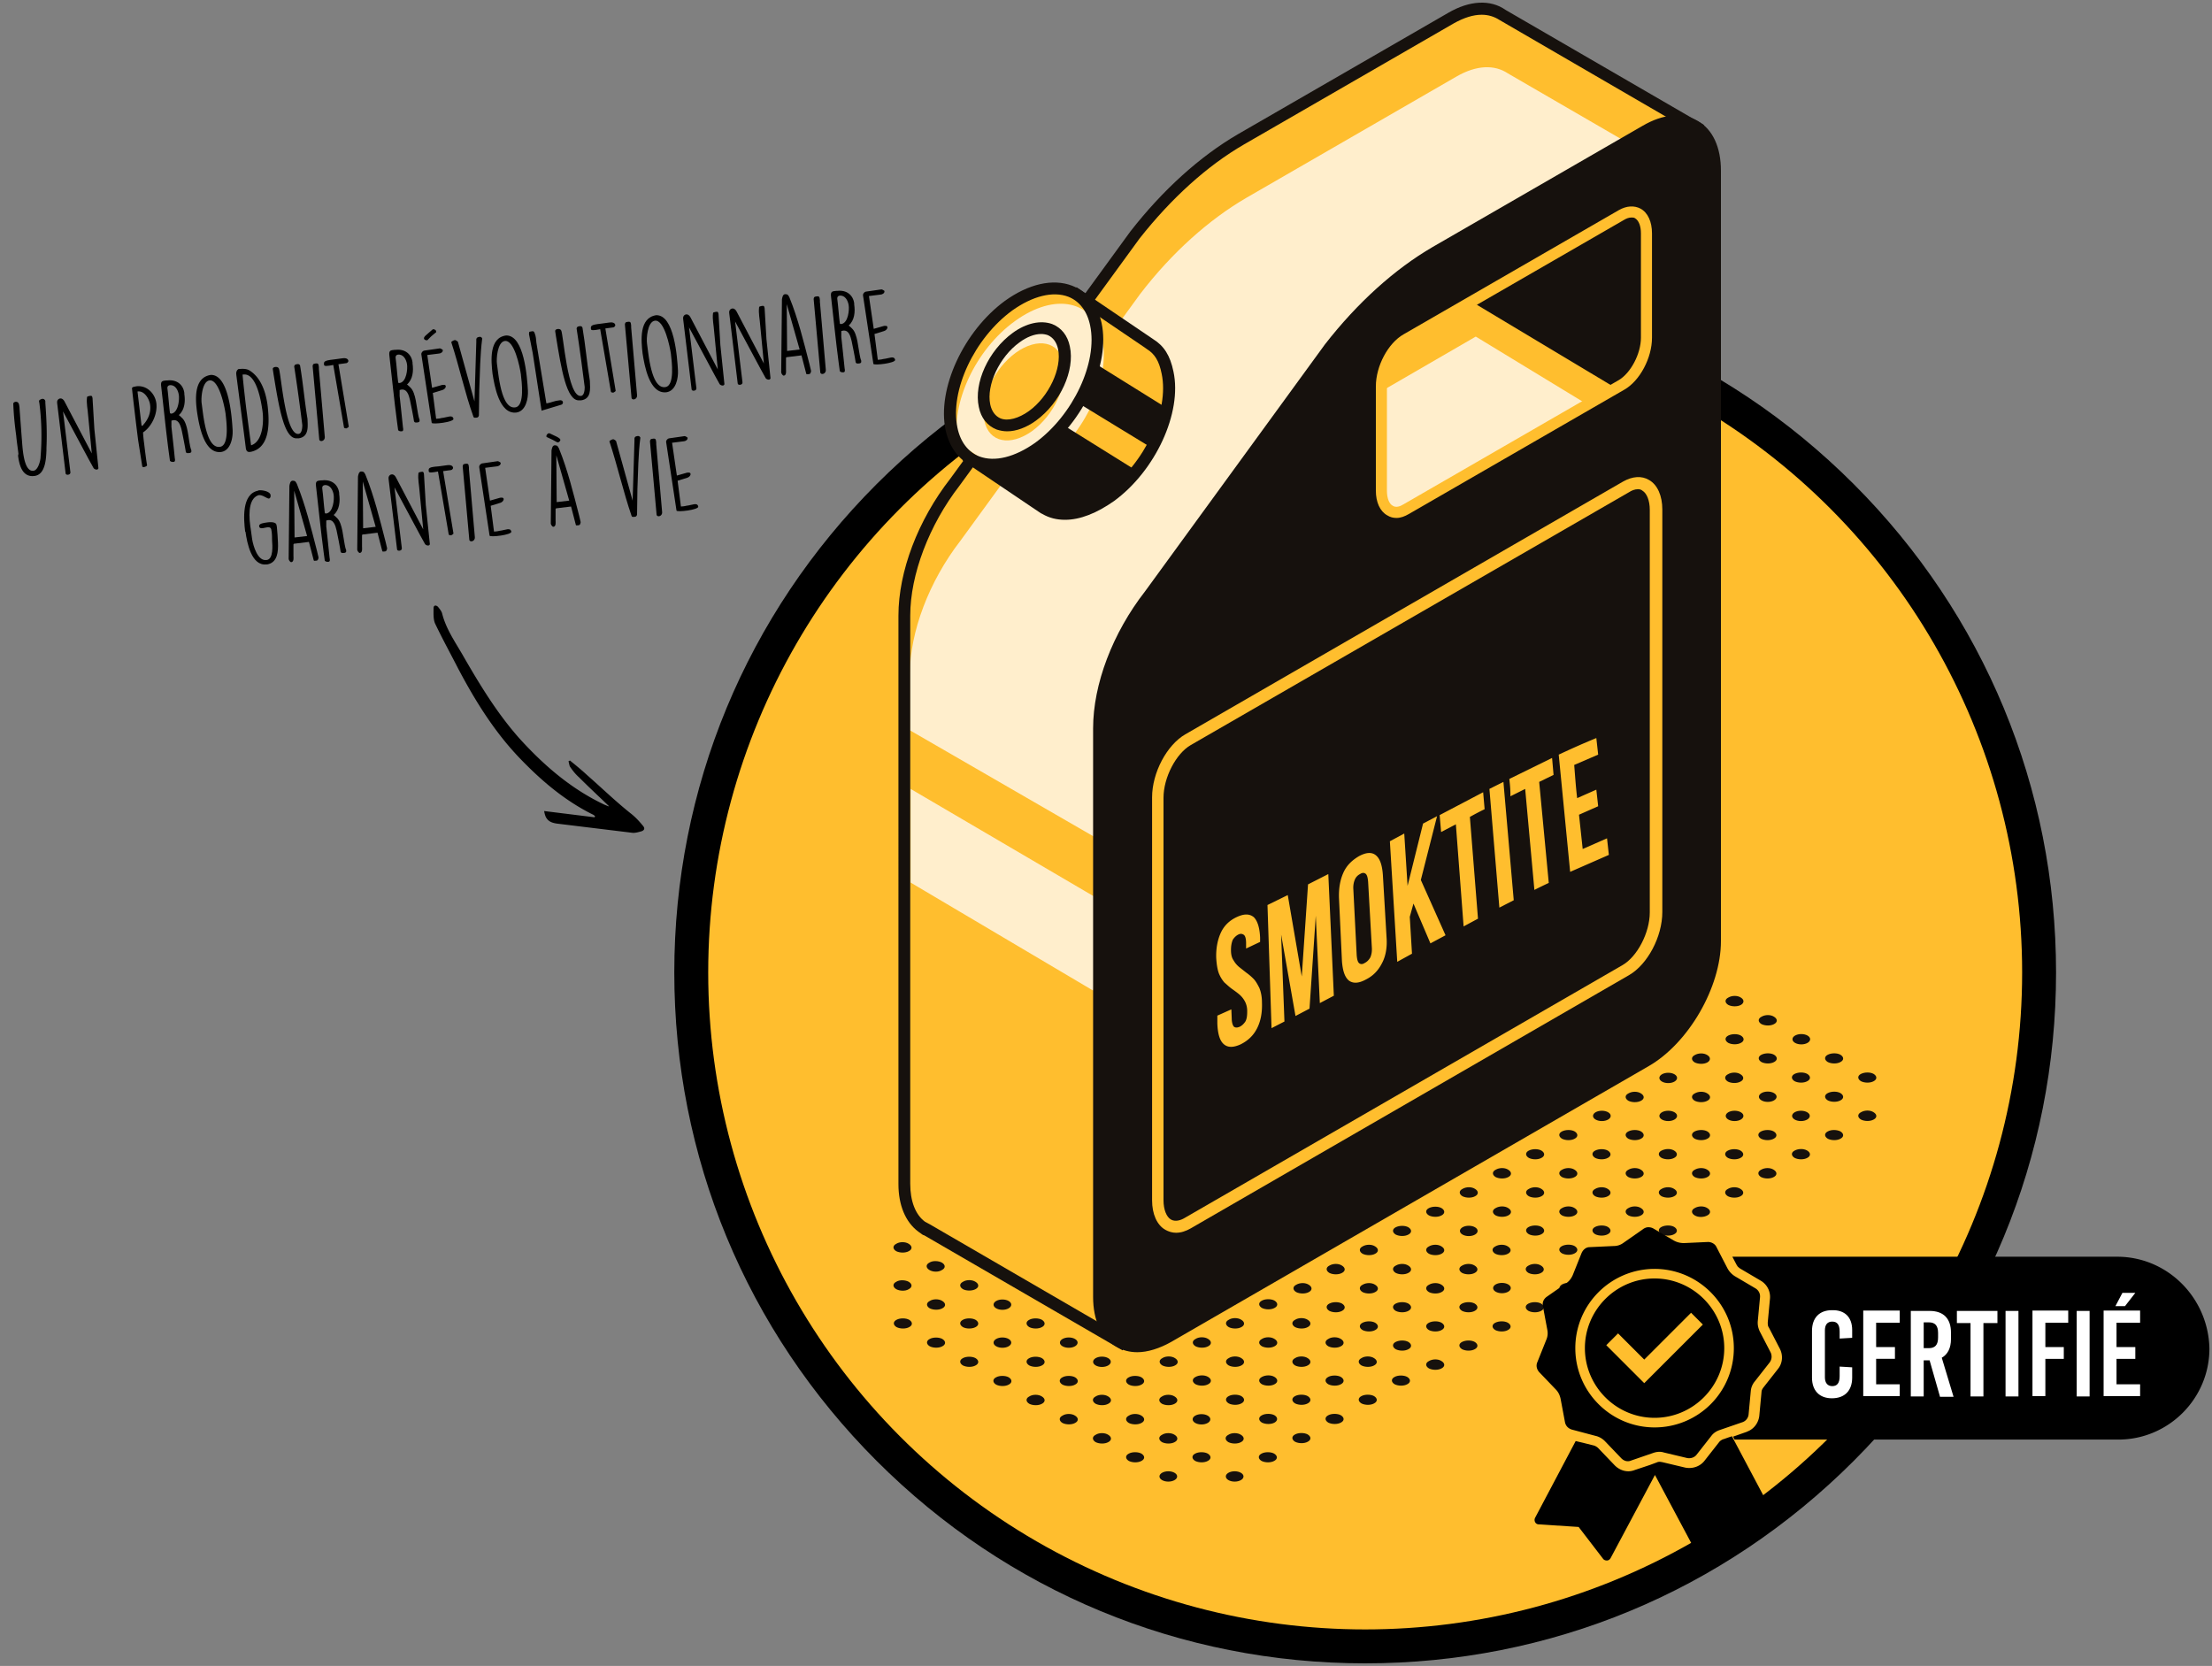
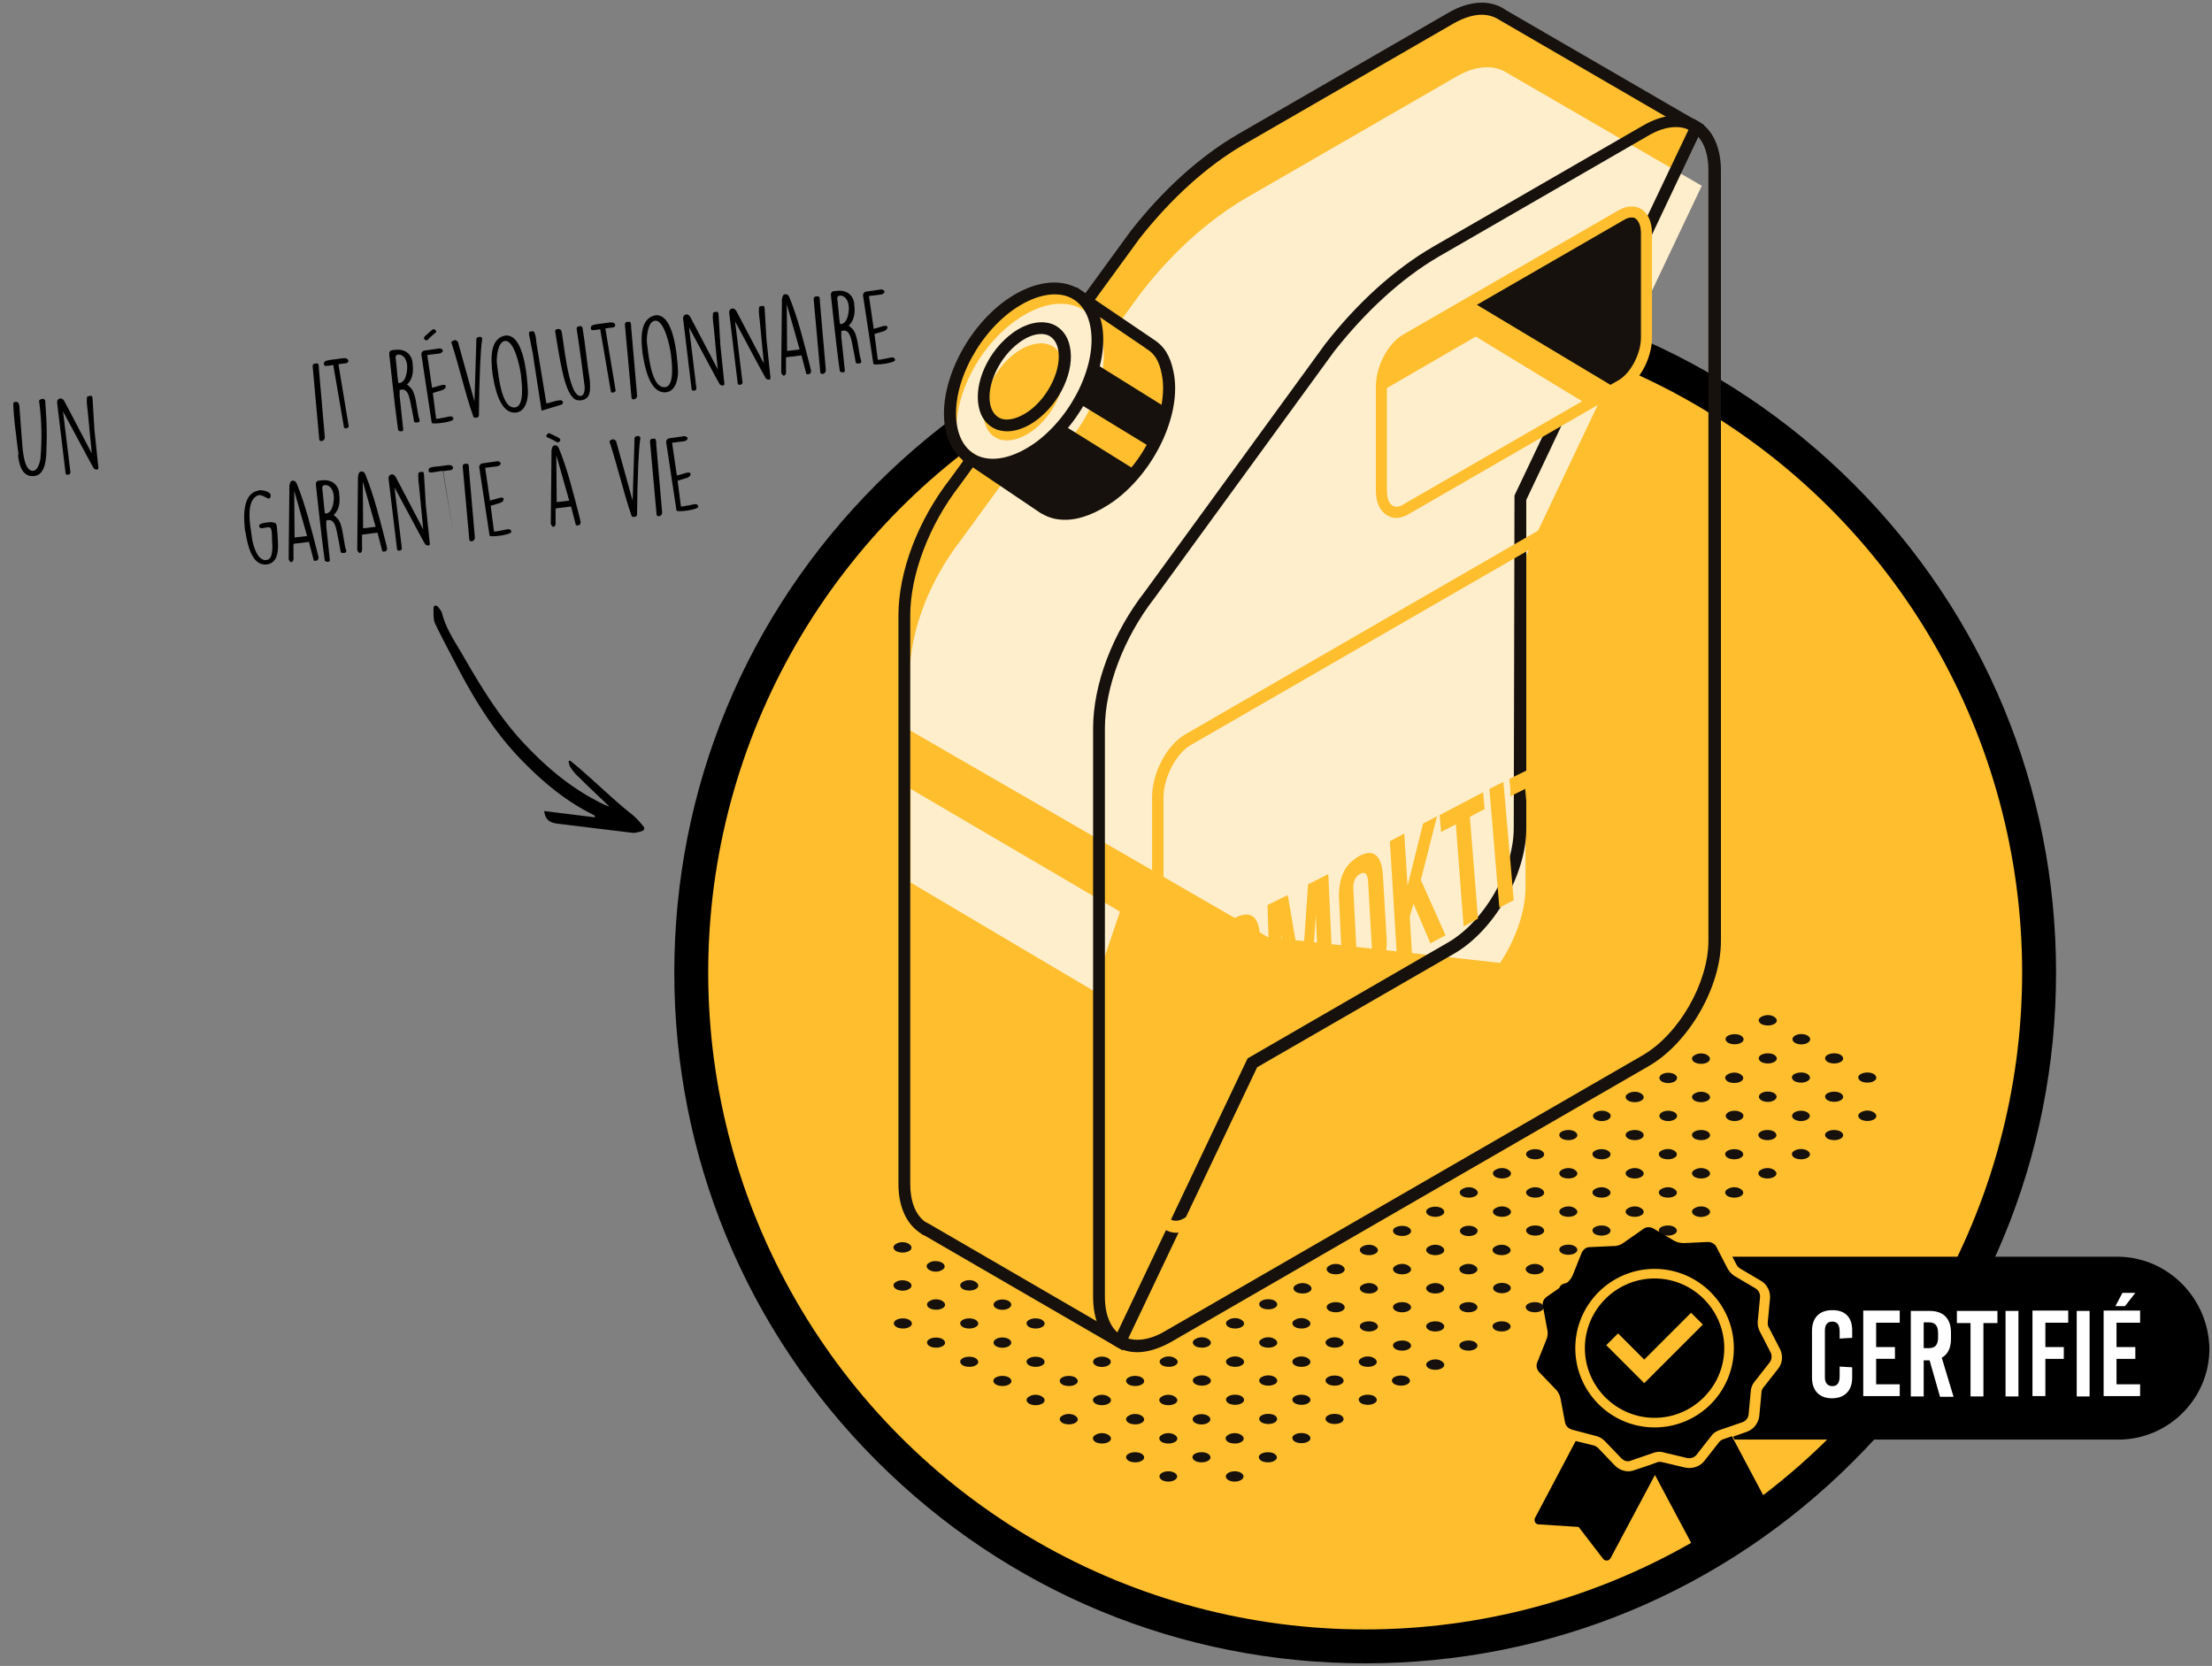
<svg xmlns="http://www.w3.org/2000/svg" xmlns:xlink="http://www.w3.org/1999/xlink" viewBox="0 0 600 451.9">
  <rect x="0" y="0" width="600" height="451.9" fill="#808080" stroke="none" />
  <path d="M370.3 451.2c-50.1 0-97.1-19.5-132.5-54.9s-54.9-82.5-54.9-132.5 19.5-97.1 54.9-132.5 82.5-54.9 132.5-54.9 97.1 19.5 132.5 54.9 54.9 82.5 54.9 132.5-19.5 97.1-54.9 132.5-82.4 54.9-132.5 54.9z" />
  <g fill="#ffbe2e">
    <circle cx="370.3" cy="263.8" r="178.2" />
    <path d="M460.1 34.5L407.5 4c-3.4-2.4-8.4-2.3-13.9.9l-57 32.9c-10.1 5.9-20.1 14.8-28.7 26l-48.8 67c-8.5 11-13.7 24.7-13.7 36.2v154.1c0 5.5 1.8 9.4 4.7 11.6l.8.5c.4.3.2.2.7.4l52.2 30.4 35.9-75.6 53.9-31.1c10.4-6 18.8-20.5 18.8-32.5v-89.5l47.7-100.8z" />
  </g>
  <path d="M395 20.8l-57 32.9c-10.1 5.9-20.1 14.8-28.7 26l-48.8 67c-8.5 11-13.7 24.7-13.7 36.2v15.2l97.1 56.1 63 7c4.2-6.4 6.9-13.9 6.9-20.6v-89.5l47.8-100.7L409 19.9c-3.6-2.4-8.5-2.3-14 .9zM247 214l56.8 33.3-7.3 21.4-49.5-29.3z" fill="#fec" />
  <g fill="#16110d">
    <path d="M304.5 366.3l-53.8-31.2c-.4-.1-.5-.2-.9-.5l-.7-.5c-3.5-2.6-5.4-7.2-5.4-12.9V167c0-12 5.3-25.9 14.1-37.2l48.8-67c8.8-11.3 18.9-20.4 29.2-26.4l57-32.9c5.8-3.4 11.5-3.7 15.6-.8l53.8 31.2L414 135.6v89.2c0 12.5-8.8 27.7-19.6 33.9L341 289.5l-36.5 76.8zM401.9 4c-2.3 0-4.8.8-7.5 2.3l-57 32.9c-10 5.8-19.7 14.6-28.3 25.5l-48.8 67c-8.3 10.7-13.4 24.2-13.4 35.3v154.1c0 4.7 1.4 8.4 4 10.3l1.3.7 50.8 29.5 35.4-74.5 54.3-31.4c9.9-5.7 17.9-19.6 17.9-31.1l.2-90.2L458 35.2 406.7 5.4c-1.4-.9-3-1.4-4.8-1.4z" />
-     <path d="M360.6 94.3l-48.8 67c-8.5 11-13.7 24.7-13.7 36.2v154.1c0 12 8.4 16.8 18.8 10.8l129.5-74.8c10.4-6 18.8-20.5 18.8-32.5v-209c0-12-8.4-16.8-18.8-10.8l-57 32.9c-10.2 6-20.1 15-28.8 26.1z" />
    <path d="M308.5 366.8c-2.1 0-4-.5-5.7-1.5-4.1-2.3-6.3-7.2-6.3-13.5V197.6c0-12 5.3-25.9 14.1-37.2l48.8-67c8.8-11.3 18.9-20.4 29.2-26.4l57-32.9c5.5-3.2 10.8-3.7 14.9-1.3 4.1 2.3 6.3 7.2 6.3 13.5v209c0 12.5-8.8 27.7-19.6 33.9L317.7 364c-3.2 1.8-6.4 2.8-9.2 2.8zm53.4-271.5l-48.8 67c-8.3 10.7-13.4 24.2-13.4 35.3v154.1c0 5.2 1.7 9 4.7 10.7s7.2 1.3 11.6-1.3l129.5-74.8c9.9-5.7 17.9-19.7 17.9-31.1v-209c0-5.2-1.7-9-4.7-10.7s-7.2-1.3-11.6 1.3l-57 32.9c-9.9 5.8-19.6 14.7-28.2 25.6z" />
  </g>
  <path d="M439.9 104.4l-58.4 33.7c-3.7 2.1-6.7-.1-6.7-5.1v-28.3c0-4.9 3-10.7 6.7-12.8l58.4-33.7c3.7-2.1 6.7.1 6.7 5.1v28.3c0 4.9-3 10.7-6.7 12.8zM319 334.4c-1 0-2-.3-2.9-.8-2.3-1.3-3.6-4.3-3.6-8V216.3c0-6.7 4-14.2 9-17.1l118.8-68.6c2.5-1.4 5-1.6 7-.4 2.3 1.3 3.6 4.3 3.6 8v109.2c0 6.7-4 14.2-9 17.1L323 333.2c-1.4.8-2.7 1.2-4 1.2zm125.3-201.7c-.9 0-1.8.4-2.4.8L323 202.1c-4 2.3-7.4 8.8-7.4 14.3v109.2c0 2.5.8 4.5 2 5.2s2.7.2 3.7-.4l118.8-68.6c4-2.3 7.4-8.8 7.4-14.3V138.3c0-2.5-.8-4.5-2-5.2-.3-.3-.8-.4-1.2-.4z" fill="#ffbe2e" />
  <path d="M446.6 63.4c0-4.9-3-7.2-6.7-5.1l-41.1 23.3 39.2 23.5 1.8-.6c3.7-2.1 6.7-7.9 6.7-12.8V63.4z" fill="#16110d" />
  <path d="M400.3 91.3l-24 13.9c-.5.3-1.1.7-1.6 1.2v27.3c0 4.9 3 7.2 6.7 5.1l49.8-28.7-30.9-18.8z" fill="#fec" />
  <path d="M378.8 140.5c-.9 0-1.7-.2-2.5-.7-2-1.1-3.1-3.6-3.1-6.7v-28.3c0-5.5 3.3-11.7 7.5-14.1L439.1 57c2.1-1.2 4.2-1.3 5.9-.4 2 1.1 3.1 3.6 3.1 6.7v28.3c0 5.5-3.3 11.7-7.5 14.1l-58.4 33.7c-1.2.7-2.3 1.1-3.4 1.1zM442.5 59c-.7 0-1.4.3-1.9.6l-58.4 33.7c-3.2 1.9-6 7.1-6 11.5v28.3c0 2 .6 3.6 1.6 4.1.9.6 2.1.1 2.9-.4l58.4-33.7c3.2-1.9 6-7.1 6-11.5V63.3c0-2-.6-3.5-1.6-4.1-.3-.2-.6-.2-1-.2zM311.9 93.3l-.5-.4-18.9-12.8-29.1 44.3 19.7 13.3.5.2c4.6 2.7 10.9 1.5 17.7-3.4 10.8-7.8 17.7-22.8 15.5-33.4-.9-3.9-2.2-6.2-4.9-7.8z" fill="#ffbe2e" />
  <path d="M288.9 141c-2.3 0-4.3-.5-6.2-1.6l-.4-.2-21.2-14.3 30.9-47L312.8 92c2.9 1.8 4.6 4.4 5.5 8.8 2.4 11.2-4.9 26.9-16.1 35.1-4.7 3.3-9.2 5.1-13.3 5.1zm-23.3-17l18.6 12.5c4.2 2.4 9.8 1.2 16-3.3 10.3-7.5 17-21.8 14.9-31.8-.7-3.5-1.9-5.4-4-6.7l-.7-.5L293 82.4 265.6 124z" fill="#16110d" />
  <ellipse transform="matrix(.549 -.836 .836 .549 39.826 278.161)" cx="277.8" cy="102.2" rx="26.5" ry="16.4" fill="#ffbe2e" />
  <path d="M299 92.1c-2.3-10.6-12.8-12.9-23.7-5-10.7 7.7-17.5 22.4-15.5 33l14.5 9.7c2.9-.6 6-1.9 9.2-4.2 10.8-7.9 17.7-22.9 15.5-33.5z" fill="#fec" />
  <path d="M269.4 127.7c-1.7 0-3.4-.3-4.9-.9-4.1-1.6-6.9-5.2-8-10.1-2.4-11.2 4.9-26.9 16.1-35.1h0c6.4-4.6 13-6.1 18.2-4.1 4.1 1.6 6.9 5.2 8 10.1 2.4 11.2-4.9 26.9-16.1 35.1-4.4 3.3-9.1 5-13.3 5zm5.2-43.5c-10.3 7.5-17 21.8-14.9 31.8.8 3.9 2.9 6.6 5.9 7.8 4.2 1.6 9.7.2 15.2-3.7 10.3-7.5 17-21.8 14.9-31.8-.8-3.9-2.9-6.6-5.9-7.8-4.2-1.6-9.7-.2-15.2 3.7h0z" fill="#16110d" />
  <path d="M275.5 95.7c6-4.3 11.8-3.1 13 2.8s-2.6 14.1-8.5 18.4c-6 4.3-11.8 3.1-13-2.8-1.3-5.8 2.6-14.1 8.5-18.4z" fill="#ffbe2e" />
  <g fill="#16110d">
    <path d="M273.2 117c-1 0-2-.2-2.9-.5-2.5-1-4.2-3.1-4.8-6.1-1.4-6.5 2.6-15.3 9.2-20.1 3.7-2.7 7.6-3.5 10.7-2.4 2.5 1 4.2 3.1 4.8 6.1 1.4 6.5-2.6 15.3-9.2 20.1-2.6 1.9-5.4 2.9-7.8 2.9zm9.2-26.4c-1.8 0-3.9.8-5.9 2.3-5.4 3.9-9 11.6-7.9 16.8.4 1.9 1.4 3.2 2.8 3.8 2 .8 4.9 0 7.7-2 5.4-3.9 9-11.6 7.9-16.8-.4-1.9-1.4-3.2-2.8-3.8-.6-.2-1.2-.3-1.8-.3zm6.5 25l19.4 12.1-8.7 7.9-9.6 3.7h-5.8l-16.3-11.9 9.9-3.5zm3.7-6.2l20.3 12.4 3.6-11.1L296.1 98z" />
    <use xlink:href="#B" />
    <use xlink:href="#C" />
    <use xlink:href="#C" x="-9" y="-5.2" />
    <use xlink:href="#C" x="-18" y="-10.4" />
    <use xlink:href="#B" x="-36" y="-20.7" />
    <use xlink:href="#C" x="18" />
    <use xlink:href="#C" x="9" y="-5.2" />
    <use xlink:href="#C" y="-10.4" />
    <use xlink:href="#B" x="-18" y="-20.7" />
    <use xlink:href="#B" x="-27" y="-25.9" />
    <use xlink:href="#C" x="27" y="-5.2" />
    <use xlink:href="#C" x="18" y="-10.4" />
    <use xlink:href="#B" y="-20.7" />
    <use xlink:href="#B" x="-9" y="-25.9" />
    <use xlink:href="#B" x="-18" y="-31.1" />
    <use xlink:href="#C" x="36" y="-10.4" />
    <ellipse cx="407.4" cy="349.4" rx="2.4" ry="1.4" />
    <use xlink:href="#B" x="9" y="-25.9" />
    <use xlink:href="#B" y="-31.1" />
    <use xlink:href="#C" y="-31.1" />
    <ellipse cx="425.4" cy="349.4" rx="2.4" ry="1.4" />
    <use xlink:href="#B" x="27" y="-25.9" />
    <use xlink:href="#B" x="18" y="-31.1" />
    <ellipse cx="398.4" cy="333.9" rx="2.4" ry="1.4" />
    <use xlink:href="#C" x="9" y="-36.3" />
    <use xlink:href="#C" x="54.1" y="-20.8" />
    <use xlink:href="#C" x="45.1" y="-26" />
    <use xlink:href="#C" x="36.1" y="-31.2" />
    <use xlink:href="#B" x="18.1" y="-41.5" />
    <use xlink:href="#B" x="9.1" y="-46.7" />
    <use xlink:href="#C" x="63.1" y="-26" />
    <use xlink:href="#C" x="54.1" y="-31.2" />
    <use xlink:href="#B" x="36.1" y="-41.5" />
    <use xlink:href="#B" x="27.1" y="-46.7" />
    <use xlink:href="#B" x="18.1" y="-51.9" />
    <use xlink:href="#C" x="72.1" y="-31.2" />
    <use xlink:href="#B" x="54.1" y="-41.5" />
    <use xlink:href="#B" x="45.1" y="-46.7" />
    <use xlink:href="#B" x="36.1" y="-51.9" />
    <use xlink:href="#C" x="36.1" y="-51.9" />
    <path d="M459.7 327.7c-1 .5-1 1.4 0 2s2.5.5 3.4 0c1-.5 1-1.4 0-2-.9-.6-2.4-.6-3.4 0z" />
    <use xlink:href="#B" x="63.1" y="-46.7" />
    <use xlink:href="#B" x="54.1" y="-51.9" />
    <use xlink:href="#C" x="54.1" y="-51.9" />
    <use xlink:href="#C" x="45.1" y="-57.1" />
    <use xlink:href="#B" x="81.1" y="-46.7" />
    <use xlink:href="#B" x="72.1" y="-51.9" />
    <path d="M450.7 312.1c-1 .5-1 1.4 0 2 1 .5 2.5.5 3.4 0 1-.5 1-1.4 0-2s-2.4-.5-3.4 0z" />
    <use xlink:href="#C" x="63.1" y="-57.1" />
    <ellipse cx="434.5" cy="302.7" rx="2.4" ry="1.4" />
    <use xlink:href="#B" x="90.1" y="-51.9" />
    <use xlink:href="#C" x="90.1" y="-51.9" />
    <use xlink:href="#C" x="81.1" y="-57.1" />
    <ellipse cx="452.5" cy="302.7" rx="2.4" ry="1.4" />
    <use xlink:href="#B" x="54.1" y="-72.6" />
    <use xlink:href="#D" />
    <use xlink:href="#C" x="99.1" y="-57.1" />
    <ellipse cx="470.5" cy="302.7" rx="2.4" ry="1.4" />
    <use xlink:href="#B" x="72.1" y="-72.6" />
    <ellipse cx="452.5" cy="292.4" rx="2.4" ry="1.4" />
    <path d="M495.8 306.9c-1 .5-1 1.4 0 2 1 .5 2.5.5 3.4 0 1-.5 1-1.4 0-2-1-.5-2.5-.5-3.4 0z" />
    <ellipse cx="488.5" cy="302.7" rx="2.4" ry="1.4" />
    <ellipse cx="479.5" cy="297.5" rx="2.4" ry="1.4" />
    <use xlink:href="#B" x="81.1" y="-77.8" />
    <path d="M459.7 286.2c-1 .5-1 1.4 0 2 1 .5 2.5.5 3.4 0s1-1.4 0-2c-.9-.6-2.4-.6-3.4 0z" />
    <use xlink:href="#B" x="117.2" y="-67.5" />
    <use xlink:href="#C" x="117.2" y="-67.5" />
    <use xlink:href="#C" x="108.2" y="-72.7" />
    <use xlink:href="#C" x="99.2" y="-77.9" />
    <use xlink:href="#C" x="90.2" y="-83.1" />
    <use xlink:href="#C" x="126.2" y="-72.7" />
    <use xlink:href="#C" x="117.2" y="-77.9" />
    <ellipse cx="488.6" cy="281.9" rx="2.4" ry="1.4" />
    <use xlink:href="#B" x="90.2" y="-93.4" />
-     <path d="M468.8 270.6c-1 .5-1 1.4 0 2 1 .5 2.5.5 3.4 0s1-1.4 0-2c-.9-.6-2.4-.6-3.4 0z" />
    <ellipse cx="316.9" cy="400.5" rx="2.4" ry="1.4" />
    <use xlink:href="#E" />
    <use xlink:href="#F" />
    <use xlink:href="#F" x="-9" y="-5.2" />
    <use xlink:href="#F" x="-18" y="-10.4" />
    <use xlink:href="#E" x="-36" y="-20.7" />
    <use xlink:href="#E" x="-45" y="-25.9" />
    <use xlink:href="#E" x="-54" y="-31.1" />
    <use xlink:href="#E" x="-63" y="-36.3" />
    <ellipse cx="334.9" cy="400.5" rx="2.4" ry="1.4" />
    <use xlink:href="#E" x="18" />
    <use xlink:href="#F" x="18" />
    <use xlink:href="#F" x="9" y="-5.2" />
    <use xlink:href="#F" y="-10.4" />
    <use xlink:href="#E" x="-18" y="-20.7" />
    <use xlink:href="#E" x="-27" y="-25.9" />
    <ellipse cx="271.9" cy="364.2" rx="2.4" ry="1.4" />
    <path d="M261.2 358c-1 .5-1 1.4 0 2 .9.5 2.5.5 3.4 0 1-.5 1-1.4 0-2-.9-.5-2.5-.5-3.4 0z" />
    <use xlink:href="#F" x="-45" y="-36.3" />
    <use xlink:href="#E" x="36" />
    <use xlink:href="#F" x="36" />
    <ellipse cx="325.9" cy="385" rx="2.4" ry="1.4" />
    <use xlink:href="#F" x="18" y="-10.4" />
    <use xlink:href="#E" y="-20.7" />
    <ellipse cx="298.9" cy="369.4" rx="2.4" ry="1.4" />
-     <ellipse cx="289.9" cy="364.2" rx="2.4" ry="1.4" />
    <use xlink:href="#E" x="-27" y="-36.3" />
    <ellipse cx="271.9" cy="353.9" rx="2.4" ry="1.4" />
    <path d="M261.2 347.7c-1 .5-1 1.4 0 2 .9.5 2.5.5 3.4 0 1-.5 1-1.4 0-2-.9-.6-2.5-.6-3.4 0z" />
    <use xlink:href="#E" x="45.1" y="-5.2" />
    <path d="M342.3 383.9c-1 .5-1 1.4 0 2 1 .5 2.5.5 3.4 0s1-1.4 0-2c-.9-.5-2.5-.5-3.4 0z" />
    <use xlink:href="#E" x="27.1" y="-15.6" />
    <use xlink:href="#D" x="-162.5" y="61.4" />
    <use xlink:href="#F" x="18.1" y="-20.8" />
    <use xlink:href="#E" x="54.1" y="-10.4" />
    <use xlink:href="#E" x="45.1" y="-15.6" />
    <use xlink:href="#D" x="-144.5" y="61.4" />
    <use xlink:href="#F" x="36.1" y="-20.8" />
    <use xlink:href="#F" x="27.1" y="-26" />
    <use xlink:href="#E" x="63.1" y="-15.6" />
    <use xlink:href="#E" x="54.1" y="-20.8" />
    <use xlink:href="#F" x="54.1" y="-20.8" />
    <use xlink:href="#F" x="45.1" y="-26" />
    <use xlink:href="#F" x="36.1" y="-31.2" />
    <use xlink:href="#E" x="72.1" y="-20.8" />
    <use xlink:href="#F" x="72.1" y="-20.8" />
    <use xlink:href="#F" x="63.1" y="-26" />
    <use xlink:href="#F" x="54.1" y="-31.2" />
    <use xlink:href="#E" x="36.1" y="-41.5" />
    <path d="M246.5 347.7c-.9-.5-2.5-.6-3.4 0-1 .5-1 1.4 0 2 .9.5 2.5.6 3.4 0 1-.5 1-1.4 0-2zm9-5.2c-.9-.5-2.5-.6-3.4 0-1 .5-1 1.4 0 2s2.5.6 3.4 0c1-.5 1-1.4 0-2z" />
    <use xlink:href="#F" x="-54.1" y="-51.8" />
  </g>
  <path d="M329.9 259.9c-.1-2.7.4-5.1 1.3-7s2.4-3.3 4.4-4.2 3.4-.8 4.5.1c1 1 1.6 2.9 1.7 5.6v1.1l-3.8 1.8v-1.4c0-1.2-.2-2-.6-2.3s-.9-.4-1.5-.1-1.1.8-1.5 1.4c-.3.7-.5 1.6-.5 2.8s.2 2.1.7 2.8a6.55 6.55 0 0 0 1.5 1.8l1.9 1.5a15.08 15.08 0 0 1 2 1.7c.6.6 1.1 1.5 1.6 2.5.4 1 .7 2.3.7 3.9.1 2.7-.3 5-1.3 7s-2.5 3.4-4.5 4.4c-2 .9-3.5.9-4.6-.1s-1.6-2.9-1.7-5.6v-2.1l3.8-1.7.1 2.4c0 1.2.3 2 .6 2.3.4.3.9.3 1.6 0 .6-.3 1.1-.8 1.5-1.4.4-.7.5-1.6.5-2.8s-.3-2.1-.7-2.8a6.55 6.55 0 0 0-1.5-1.8c-.6-.5-1.3-1-2-1.5s-1.3-1.1-2-1.7c-.6-.7-1.1-1.5-1.5-2.5-.4-1.1-.6-2.5-.7-4.1zm23.2 5l1.7-25 5.5-2.8 1.5 33-3.8 2-1.1-23.7-1.7 25.2-3.8 2-3.9-22.1.9 23.6-3.5 1.8-1.1-33.4 5.5-2.7 3.8 22.1zm10.1-21.2c-.1-2.7.3-5 1.2-7s2.4-3.4 4.3-4.5c1.9-1 3.4-1.1 4.5-.2s1.7 2.6 1.9 5.3l1 17c.2 2.6-.2 5-1.2 6.9-1 2-2.4 3.5-4.4 4.5-2 1.1-3.5 1.1-4.6.3-1.1-.9-1.7-2.6-1.9-5.3l-.8-17zm4.8 15.4c.1 1.2.3 1.9.7 2.2s.9.3 1.5-.1c.6-.3 1.1-.8 1.5-1.5.3-.7.5-1.6.4-2.8l-1-17.7c-.1-1.2-.3-1.9-.7-2.2s-.9-.3-1.5.1a2.94 2.94 0 0 0-1.4 1.5c-.3.7-.5 1.6-.4 2.8l.9 17.7zm15.4-14l-1 3.6.6 10-4 2.2-2-32.7 3.9-2.1.9 14.2 4.2-16.9 3.8-2-4.4 17.3 6.7 15-4.1 2.2-4.6-10.8zm7.1-24l11.8-6.2.4 4.6a76.85 76.85 0 0 0-4 2.1l2.2 27.6-3.9 2.1-2.1-27.7-4 2.1-.4-4.6zM404 214l3.8-1.9 2.8 32.1-3.9 2L404 214zm5.4-2.7l11.6-5.7.4 4.6-3.9 1.9 2.6 27.4a136.01 136.01 0 0 0-3.9 1.9l-2.5-27.4-4 2c0-2-.1-2.9-.3-4.7zm18.4 5.2l5.2-2.3.5 4.5-5.2 2.3 1 9.3 6.6-2.9.5 4.5-10.5 4.6-3.1-31.8c4.1-1.9 6.1-2.8 10.2-4.5l.5 4.5-6.5 2.8c.3 3.7.4 5.5.8 9z" fill="#ffbe2e" />
  <path d="M481.4 411.5l-11.2-21.1-.4-.8-1.2.4-1.1.4h-.1c-.4.2-.8.4-1.1.8l-4 5.1c-1.2 1.5-3.2 2.2-5.2 1.8l-6.3-1.5h-.1c-.4-.1-.9-.1-1.3.1l-1.9.7-4.2 1.4a4.53 4.53 0 0 1-1.6.3c-1.4 0-2.7-.6-3.7-1.6l-4.5-4.7c-.3-.3-.8-.6-1.2-.7l-2.4-.6-2.5-.6-11 20.8c-.2.4-.2.8 0 1.2a1.1 1.1 0 0 0 1 .6l10.8.7 6.6 8.6c.2.3.6.5 1 .5h.1c.4 0 .8-.3 1-.7l12-22.5 12 22.5c.2.4.6.6 1 .7h.1c.4 0 .8-.2 1-.5l6.6-8.6 10.8-.7c.4 0 .8-.3 1-.6.2-.6.2-1 0-1.4zm92.9-70.6H469.9l1.1 2.1c.1.2.2.3.3.5.2.2.4.4.7.6l5.6 3.3a5.1 5.1 0 0 1 2.5 4.9l-.6 6.4c0 .5 0 1 .3 1.4l3 5.8c.9 1.8.7 3.9-.5 5.4l-4 5.1c-.3.4-.5.8-.5 1.3l-.6 6.4c-.2 1.6-1.1 3-2.4 3.8-.3.2-.6.3-1 .5l-3.7 1.3.4.8h104.1c13.6 0 24.7-11.1 24.7-24.7h0c-.3-13.8-11.4-24.9-25-24.9zm-141.5 48.6c.9.2 1.8.7 2.5 1.4l4.5 4.7c.7.7 1.7 1 2.6.6l6.1-2.1c.9-.3 1.9-.4 2.8-.1l6.3 1.5c.9.2 2-.1 2.6-.9l4-5.1c.6-.8 1.4-1.3 2.3-1.6l6.1-2.1a2.49 2.49 0 0 0 1.7-2.1l.6-6.4c.1-1 .5-1.9 1.1-2.6l4-5.1c.6-.8.7-1.8.3-2.7l-3-5.8c-.4-.9-.6-1.8-.5-2.8l.6-6.4c.1-1-.4-1.9-1.2-2.4l-5.6-3.3c-.8-.5-1.5-1.2-2-2.1l-3-5.8c-.4-.9-1.4-1.4-2.3-1.4l-6.5.3c-1 0-1.9-.2-2.8-.7l-5.6-3.3c-.4-.2-.8-.3-1.3-.3s-1 .2-1.4.5l-5.3 3.7c-.8.6-1.7.9-2.7.9l-6.5.3c-1 0-1.8.7-2.2 1.6l-2.4 6c-.4.9-1 1.7-1.8 2.2l-5.3 3.7c-.8.6-1.2 1.5-1 2.5l1.2 6.4c.2 1 .1 1.9-.3 2.8l-2.4 6c-.4.9-.2 1.9.5 2.7l4.5 4.7c.7.7 1.1 1.6 1.3 2.5l1.2 6.4c.2 1 .9 1.7 1.9 2l6.4 1.7zm16-45.3c11.8 0 21.5 9.6 21.5 21.5a21.47 21.47 0 0 1-21.5 21.5c-11.8 0-21.5-9.6-21.5-21.5s9.7-21.5 21.5-21.5zm0 40.4c10.4 0 18.9-8.5 18.9-18.9s-8.5-18.9-18.9-18.9-18.9 8.5-18.9 18.9 8.5 18.9 18.9 18.9zm-12.4-20.4l2.5-2.5 7.1 7.1 12.7-12.7 3.2 3.2-15.9 15.9-10.3-10.3.7-.7z" />
  <path d="M502.4 360.8v2.1l-3.4.2v-1.9c0-1.9-.7-2.7-2-2.7s-2 .8-2 2.4v12.7c0 1.5.7 2.4 2 2.4s2-.8 2-2.7v-2.6l3.4.2v2.8c0 3.5-2 5.6-5.5 5.6-3.4 0-5.4-2.1-5.4-5.6V361c0-3.5 2-5.6 5.4-5.6 3.5-.1 5.5 1.9 5.5 5.4zm12.9-2h-6.4v6.6h5.1v3.2h-5.1v6.9h6.4v3.2h-9.9v-23.2h9.9v3.3zm10.9 20l-2.8-9.8h-1.6v9.8h-3.5v-23.2h5.1c3.8 0 5.8 2.1 5.8 5.9v1.7c0 2.5-.9 4.2-2.5 5.1l3.2 10.6h-3.7zm-4.4-20v6.9h1.4c1.7 0 2.5-.9 2.5-2.9v-1.2c0-2-.8-2.9-2.5-2.9h-1.4zm19.9.1H538v19.9h-3.5v-19.9h-3.7v-3.3h11v3.3zm5.8 19.9H544v-23.2h3.5v23.2zm13.5-20h-6.2v6.6h5v3.2h-5v10.1h-3.5v-23.2h9.7v3.3zm5.8 20h-3.5v-23.2h3.5v23.2zm13.7-20h-6.4v6.6h5.1v3.2h-5.1v6.9h6.4v3.2h-9.9v-23.2h9.9v3.3zm-4.1-4.5h-2.6l1.9-3.6h3.5l-2.8 3.6z" fill="#fff" />
  <path d="M154.2 206.5c.2.6.2 1.2.5 1.6.7 1 1.4 1.9 2.3 2.7 2.7 2.7 5.5 5.3 8.2 7.9h-.2c-.3-.1-.7-.3-1-.4-9.1-4.3-16.5-10.7-23.2-18.1-6.1-6.9-10.8-14.7-15.4-22.7-2.1-3.6-4.5-7.1-5.5-11.2-.2-.6-.7-1.2-1.1-1.7-.5-.5-1.2-.5-1.2.4 0 1.4-.1 2.9.4 4.1 2 4.2 4.2 8.2 6.3 12.3 4.7 8.9 10 17.4 17 24.6 5.8 6 12.1 11.3 19.6 15 .2.1.4.3.5.4 0 .1-.1.2-.1.3l-13.7-1.7c.1.6.2 1 .4 1.5.6 1.3 1.7 1.7 3 1.9l20.5 2.5c.8.1 1.7-.2 2.5-.4.8-.3 1-.8.4-1.5-.9-1.1-1.8-2.1-3-3.1-4.2-3.3-8.1-7.1-12.1-10.6-1.5-1.4-3.1-2.7-4.7-4l-.4.2zM3.6 109.4c.1-.2.4-.4.6-.4 1-.1 1 .9 1.1 1.6v.2l.6 8c.2 1.8.3 9.3 3.2 8.9 1.3-.2 1.9-2.9 1.9-3.7.4-4.8.3-9.8-.3-14.5l-.1-.6c-.1-.4.5-.6.8-.7a.75.75 0 0 1 .9.7v.4c.3 4.2.5 8 .3 12.2v.7c-.1 2-.2 6.5-3.2 6.9-3.4.5-4.2-3.1-4.5-5.5l.1-.5c0-.2-.5-3.6-.6-4.9-.4-2.9-.7-5.8-.8-8.8z" />
  <use xlink:href="#G" />
-   <path d="M37.5 119.6c-.3-2.1-1.5-12.2-1.7-14.3.1-.4.8-.4 1.1-.5 2.8-.4 5.1 1.8 5.5 4.5.4 2.9-1.2 6.4-3.6 8a33.83 33.83 0 0 0 .3 3c.1.9.6 5 .8 5.9-.1.3-.5.4-.8.5-.2 0-.3 0-.5-.1l-1.1-7zm.9-4.1a.55.55 0 0 0 .5-.3c1.4-1.6 2.1-3.4 1.8-5.5-.2-1.4-1.5-3.8-3.4-3.5l1.1 9.3zm7.4 7.3c-.8-6-1.4-12.1-2.1-18.2-.1-1.2.3-1.3 1.4-1.4h.3c2.5-.3 4.3 1.1 4.6 3.4v.3c.3 2 .1 4.3-1.5 5.7.2.1.9.8 1 .9 1.4 1.4 1.6 5.3 2 7.1 0 .2.3 1.4.4 1.5v.2c.1.5-.4.6-.7.6h0c-.3 0-.6.1-.8-.3-.1-.9-.9-4.9-1.1-5.8-.3-1.3-.8-3.1-2.4-2.8l-.4.1v1.6c0 .2.7 6.2.9 8.5.1.5.2 1.1-.4 1.1-.3 0-.6 0-.9-.3l-.3-2.2zm.7-10.6c1.9-.3 2.2-3.9 2-5.1-.2-1.3-1-2.8-2.5-2.6-.4.1-.6.3-.6.8.3 2.3.4 4.3.7 6.7.1.2.3.2.4.2zm10.7-10.5c4.9-.1 5.7 11.4 5.9 15 .1 2-.5 5.5-3.1 5.9-4.7.6-6-7.4-6.5-10.5-.5-3.5-1.1-9.7 3.7-10.4zm-2.2 10c1 7.8 2.8 9.8 4.7 9.5 2.6-.4 1.7-7.1 1.5-8.8v-.1c-.3-2.1-1.8-9.5-4.4-9.1-2 .3-2.3 4.9-2.1 6.2l.3 2.3zm11.1 5.3l-2-15.3v-.1c-.1-.6.1-1.2.6-1.5h.2c1.1-.1 2.2-.1 3.1.6 3.2 2.2 4.4 6.7 4.7 10.4.5 5.2-.1 10.3-4.4 11.4-.8.2-1.4.2-1.6-.8l-.6-4.7zm.8-5.4l1.2 9.2c3.2-1 3.5-6.4 3.1-9.3-.3-2.1-1.5-10.4-5.2-9.9h-.2c.1 1.6.9 8.6 1.1 10zm14.1 7.3h-.6c-3.3 0-4.7-8.1-6.2-17.4l-.2-1.3v-.1c-.1-.6 1.3-.8 1.6-.2.6.7 1.7 18.3 5.4 17.8.9-.1 1-1.7 1-2.4-.4-3.3-1.4-10.8-2.2-15.9.1-.4.2-.5.7-.6.4-.1.8 0 .9.4.8 4.7 1.2 9.5 2 14.4.1 2.2.4 4.9-2.4 5.3z" />
  <use xlink:href="#H" />
  <path d="M90.4 99c-1.6.3-2.4.4-2.5 0-.1-.9-.1-1.2 2.7-1.5l2.2-.3c.6-.1 1.6-.1 1.7.7 0 .2-.2.5-.5.6l-2.2.3 2.8 16.9c0 .2-.5.4-.6.5-.2 0-.7 0-.7-.3L90.4 99z" />
  <use xlink:href="#I" />
  <path d="M114.3 96.2c-.1-.5.3-1 .8-1.1l4.2-.6c.2 0 .7.3.8.4v.1c.1.5-.6.9-1 .9l-3.2.4 1.3 8.9 2.8-.8h.1c1.3-.2.9 1.1-.1 1.4l-2.6.8.9 7c.2 0 1.2-.1 1.4-.2 1.8-.2 3-1 3.3.2.2.9-5.8 1.6-5.9 1.1l-2.8-18.5zm1.4-5.4l1.6-1.4.2-.1c.3 0 .8.2.8.6 0 .2.1.2-.1.3l-1.2 1-.9.9c-.1.2-.2.2-.4.2-.3 0-.7-.2-.7-.5 0-.5.5-.8.7-1zm6.7 2c.1-.2.9-.7 1.2-.5.1 0 .5.3.6.4l4.5 16.2.5-16.3c-.1-.9.2-1.1.7-1.2.4-.1.7 0 .9.4-.6 4.6-.6 9.3-.8 13.9l-.1 7c-.1.5-.4.6-.8.6-.3 0-.6.1-.7-.3-2.3-6.4-3.8-13.5-6-20.2zm14.9-1.8c4.9-.1 5.7 11.4 5.9 15 .1 2-.5 5.5-3.1 5.9-4.7.6-6-7.4-6.5-10.5-.4-3.5-1-9.8 3.7-10.4zm-2.2 10c1 7.8 2.8 9.8 4.7 9.5 2.6-.4 1.7-7.1 1.5-8.8v-.1c-.3-2.1-1.8-9.5-4.4-9.1-2 .3-2.3 4.9-2.1 6.2l.3 2.3zm11.8 10.4l-2.4-15.6-1-5.1v-.2c0-.2 0-.3.1-.5.1 0 .4-.1.5-.1.5-.1.7-.1.9.4.4 1 .4 1.7.5 2.7l2.7 16.4h.2c1.1-.2 2.1-.7 3.3-.8.4-.1.9 0 1 .5 0 .3-.1.6-.5.7l-5.3 1.6zm10.7-2.8h-.6c-3.3 0-4.7-8.1-6.2-17.4l-.2-1.3v-.1c-.1-.6 1.3-.8 1.6-.2.6.7 1.7 18.3 5.4 17.8.9-.1 1-1.7 1-2.4-.4-3.3-1.4-10.8-2.2-15.9.1-.4.2-.5.7-.6.4-.1.8 0 .9.4.8 4.7 1.2 9.5 2 14.4.1 2.3.4 4.9-2.4 5.3zm5.2-19.3c-1.6.3-2.4.4-2.5 0-.1-.9-.1-1.2 2.7-1.5l2.2-.3c.6-.1 1.6-.1 1.7.7 0 .2-.2.5-.5.6l-2.2.3L167 106c0 .2-.5.4-.6.5-.2 0-.7 0-.7-.3l-2.9-16.9zm6.7-1.3c.1-.6.2-.6.8-.7.8-.1.8.2.9 1v.5l1.6 18.4c.1 1.2-1.4 1.5-1.5.7L169.5 88zm8.5-2.5c4.9-.1 5.7 11.4 5.9 15 .1 2-.5 5.5-3.1 5.9-4.7.6-6-7.4-6.5-10.5-.4-3.5-1-9.7 3.7-10.4zm-2.2 10c1 7.8 2.8 9.8 4.7 9.5 2.6-.4 1.7-7.1 1.5-8.8v-.1c-.3-2.1-1.8-9.5-4.4-9.1-2 .3-2.3 4.9-2.1 6.2l.3 2.3z" />
  <use xlink:href="#G" x="169.8" y="-22.8" />
  <use xlink:href="#G" x="182.3" y="-24.4" />
  <use xlink:href="#J" />
  <use xlink:href="#H" x="135.9" y="-18.2" />
  <use xlink:href="#I" x="119.8" y="-16" />
  <use xlink:href="#K" />
  <path d="M66.5 144.2c-.4-3.3-1-10.2 3.5-11.1l.2-.1c1-.1 3.1.3 3.2 1.3v.4c-.4 1.4-1.5-.4-3.1-.4h-.1c-2.4.7-2.9 4.1-2.3 8.5l.1.6.4 2.9c.3 1.8 1.5 6 3.9 5.6h.1c1.8-.3 1.5-4 1.4-5.3 0-.9 0-1.9-.2-2.9-.3-1.7-3 .5-3.3-.9-.1-.6.6-.8 1.1-.9l.5-.1c.6-.1 2.9-.5 3.1.6l.1.5c.1.8.3 3.8.3 4.3.1 2.4-.1 5.4-2.9 5.9h-.2c-4.1.5-5.3-5.9-5.7-8.8l-.1-.1z" />
  <use xlink:href="#J" x="-133.6" y="50.6" />
  <path d="M87.8 149.9c-.8-6-1.4-12.1-2.1-18.2-.1-1.2.3-1.3 1.4-1.4h.3c2.5-.3 4.3 1.1 4.6 3.4v.3c.3 2 .1 4.3-1.5 5.7.2.1.9.8 1 .9 1.4 1.4 1.6 5.3 2 7.1 0 .2.3 1.4.4 1.5v.2c.1.5-.4.6-.7.6h0c-.3 0-.6.1-.8-.3-.1-.9-.9-4.9-1.1-5.8-.3-1.3-.8-3.1-2.4-2.8l-.4.1v1.6c0 .2.7 6.2.9 8.5.1.5.2 1.1-.4 1.1-.3 0-.6 0-.9-.3l-.3-2.2zm.7-10.6c1.9-.3 2.2-3.9 2-5.1-.2-1.3-1-2.8-2.5-2.6-.4.1-.6.3-.6.8.3 2.3.4 4.3.7 6.7.1.2.2.2.4.2z" />
  <use xlink:href="#J" x="-115" y="48.1" />
  <use xlink:href="#G" x="89.9" y="20.6" />
-   <path d="M118.8 127.9c-1.6.3-2.4.4-2.5 0-.1-.9-.1-1.2 2.7-1.4l2.2-.3c.6-.1 1.6-.1 1.7.7 0 .2-.2.5-.5.6l-2.2.3 2.8 16.9c0 .2-.5.4-.6.5-.2 0-.7 0-.7-.3l-2.9-17z" />
+   <path d="M118.8 127.9c-1.6.3-2.4.4-2.5 0-.1-.9-.1-1.2 2.7-1.4l2.2-.3c.6-.1 1.6-.1 1.7.7 0 .2-.2.5-.5.6l-2.2.3 2.8 16.9l-2.9-17z" />
  <use xlink:href="#H" x="40.7" y="27.2" />
  <use xlink:href="#K" x="-104.1" y="46.6" />
  <path d="M151.4 120c-.2 0-.2 0-.4-.1l-1.1-.6-1.5-.7c-.2-.1-.2-.1-.2-.3 0-.3.3-.7.7-.8 0 0 .2.1.3.1l1.9.9c.3.2.8.4.9.8 0 .3-.3.6-.6.7zm-.6 17.9l-.1.2v3.1c0 .4.2 1.6-.6 1.7-.3 0-.7-.6-.7-.9l.2-19.8c.1-.5.2-1.3.8-1.4.3 0 .7 0 .9.3l.3.5c2.4 5.9 3.9 12.1 5.5 18.3l.4 1.7v.1c-.1.5-.2.8-.7.8h-.1c-.2 0-.4.1-.5-.1l-1.3-5-4.1.5zm.2-1.7l3.4-.4-3.5-12.3.1 12.7zm14.3-16.5c.1-.2.9-.7 1.2-.5.1 0 .5.3.6.4l4.5 16.2.5-16.3c-.1-.9.2-1.1.7-1.2.4-.1.7 0 .9.4-.6 4.6-.6 9.3-.8 13.9l-.1 7c-.1.5-.4.6-.8.6-.3 0-.6.1-.7-.3-2.2-6.4-3.8-13.5-6-20.2z" />
  <use xlink:href="#H" x="91.5" y="20.4" />
  <use xlink:href="#K" x="-53.4" y="39.8" />
  <defs>
    <path id="B" d="M387.6 369.2c-1 .5-1 1.4 0 2 1 .5 2.5.5 3.4 0 1-.5 1-1.4 0-2-.9-.6-2.4-.6-3.4 0z" />
    <path id="C" d="M378.6 364c-1 .5-1 1.4 0 2 1 .5 2.5.5 3.4 0 1-.5 1-1.4 0-2-.9-.5-2.4-.5-3.4 0z" />
    <path id="D" d="M486.8 312.1c-1 .5-1 1.4 0 2 1 .5 2.5.5 3.4 0 1-.5 1-1.4 0-2s-2.5-.5-3.4 0z" />
    <path id="E" d="M306.2 394.3c-1 .5-1 1.4 0 2 1 .5 2.5.5 3.4 0 1-.5 1-1.4 0-2-.9-.5-2.5-.5-3.4 0z" />
    <path id="F" d="M297.2 389.2c-1 .5-1 1.4 0 2 1 .5 2.5.5 3.4 0 1-.5 1-1.4 0-2-.9-.6-2.5-.6-3.4 0z" />
    <path id="G" d="M15.5 109.3c-.2-1.1 1.2-1.9 2-.4l7.4 14.1-1-10.4c-.1-1.6-.5-3.2-.3-4.8 0-.3.3-.3.7-.4.6-.1.7 0 .8.6l.5 8.4c.2 1.6.9 9 1.1 10.6-.1.6-1 .4-1.3 0-.3-.5-.6-1-8.3-15.4l2 16.5c.1.8-1.3.9-1.3.3l-2.3-19.1z" />
    <path id="H" d="M84.8 99.3c.1-.6.2-.6.8-.7.8-.1.8.2.9 1v.5l1.6 18.4c.1 1.2-1.4 1.5-1.5.7l-1.8-19.9z" />
    <path id="I" d="M107.7 114.5c-.8-6-1.4-12.1-2.1-18.2-.1-1.2.3-1.3 1.4-1.4h.3c2.5-.3 4.3 1.1 4.6 3.4v.3c.3 2 .1 4.3-1.5 5.7.2.1.9.8 1 .9 1.4 1.4 1.6 5.3 2 7.1 0 .2.3 1.4.4 1.5v.2c.1.5-.4.6-.7.6h0c-.3 0-.6.1-.8-.3-.1-.9-.9-4.9-1.1-5.8-.3-1.3-.8-3.1-2.4-2.8l-.4.1v1.6c0 .2.7 6.2.9 8.5.1.5.2 1.1-.4 1.1-.3 0-.6 0-.9-.3l-.3-2.2zm.7-10.6c1.9-.3 2.2-3.9 2-5.1-.2-1.3-1-2.8-2.5-2.6-.4.1-.6.3-.6.8.3 2.3.4 4.3.7 6.7 0 .2.2.2.4.2z" />
    <path id="J" d="M213.3 96.9l-.1.2v3.1c0 .4.2 1.6-.6 1.7-.3 0-.7-.6-.7-.9l.2-19.8c.1-.5.2-1.3.8-1.4.3 0 .7 0 .9.3l.3.5c2.4 5.9 3.9 12.1 5.5 18.3l.4 1.7v.1c-.1.5-.2.8-.7.8h-.1c-.2 0-.4.1-.5-.1l-1.3-5-4.1.5zm.2-1.7l3.4-.4-3.5-12.3.1 12.7z" />
    <path id="K" d="M234.1 80.2c-.1-.5.3-1 .8-1.1l4.2-.6c.2 0 .7.3.8.4v.1c.1.5-.6.9-1 .9l-3.2.4 1.3 8.9 2.8-.8h.1c1.3-.2.9 1.1-.1 1.4l-2.6.8.9 7c.2 0 1.2-.1 1.4-.2 1.8-.2 3-1 3.3.2.2.9-5.8 1.6-5.9 1.1l-2.8-18.5z" />
  </defs>
</svg>